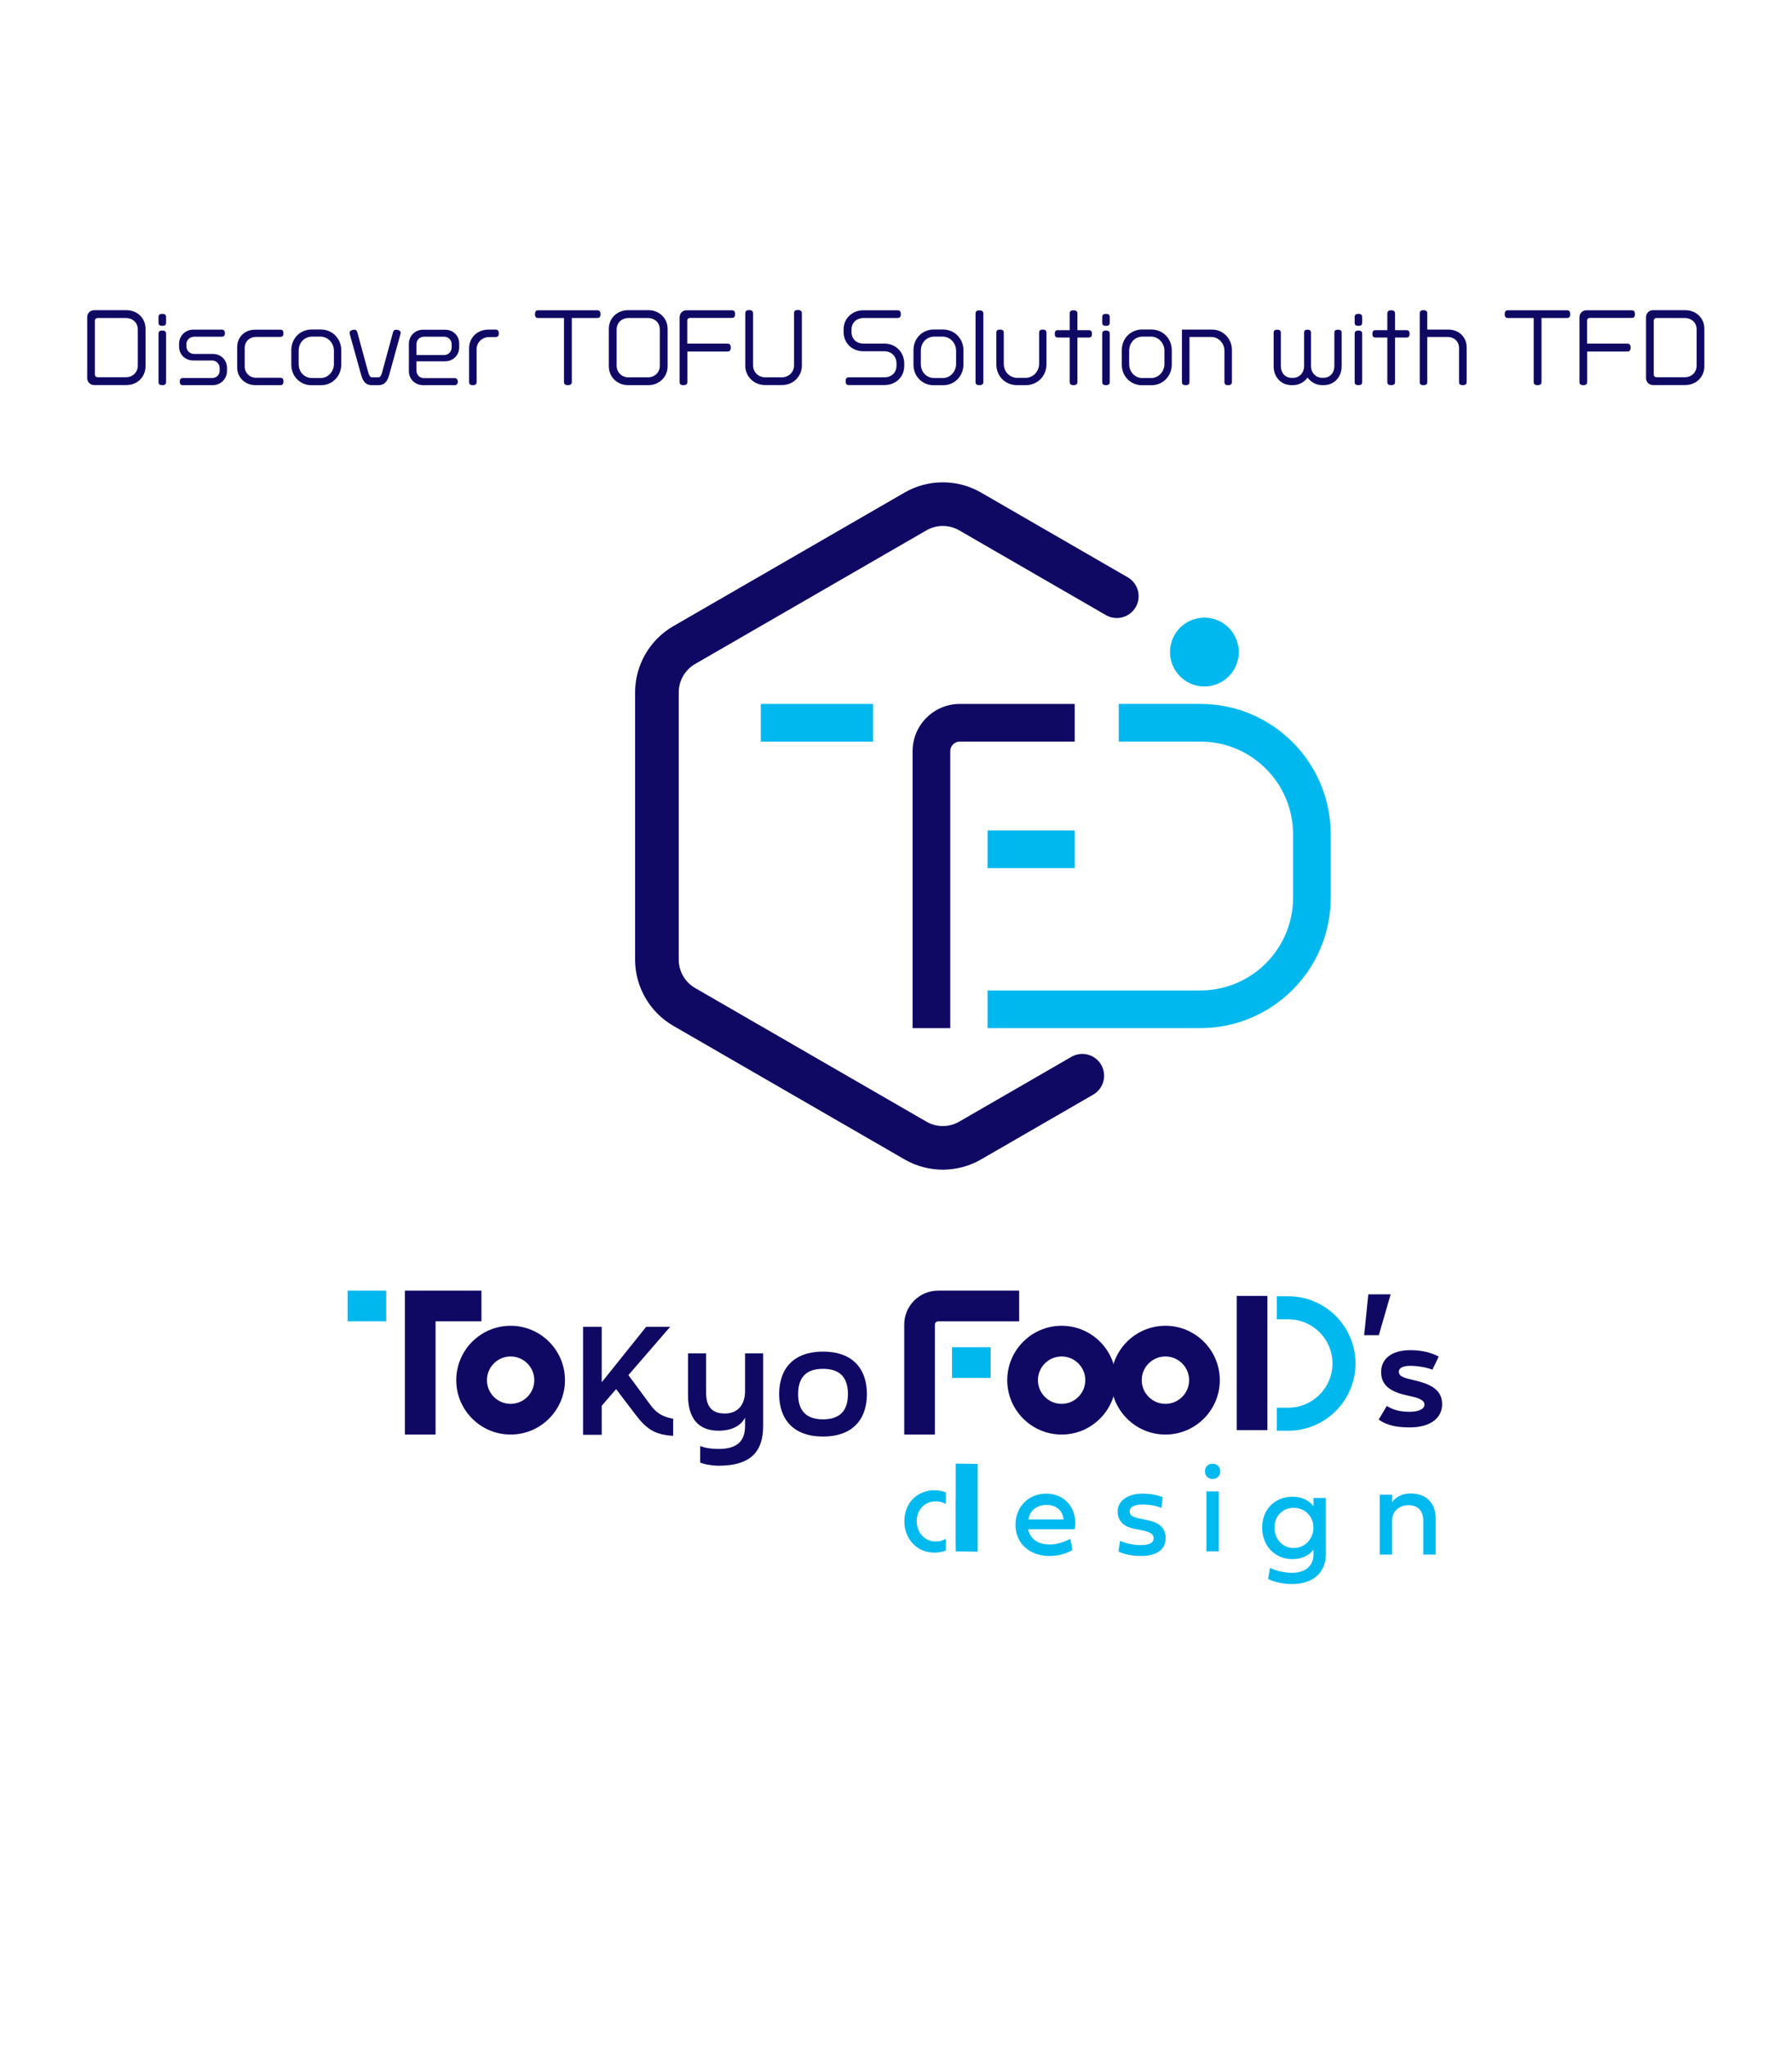
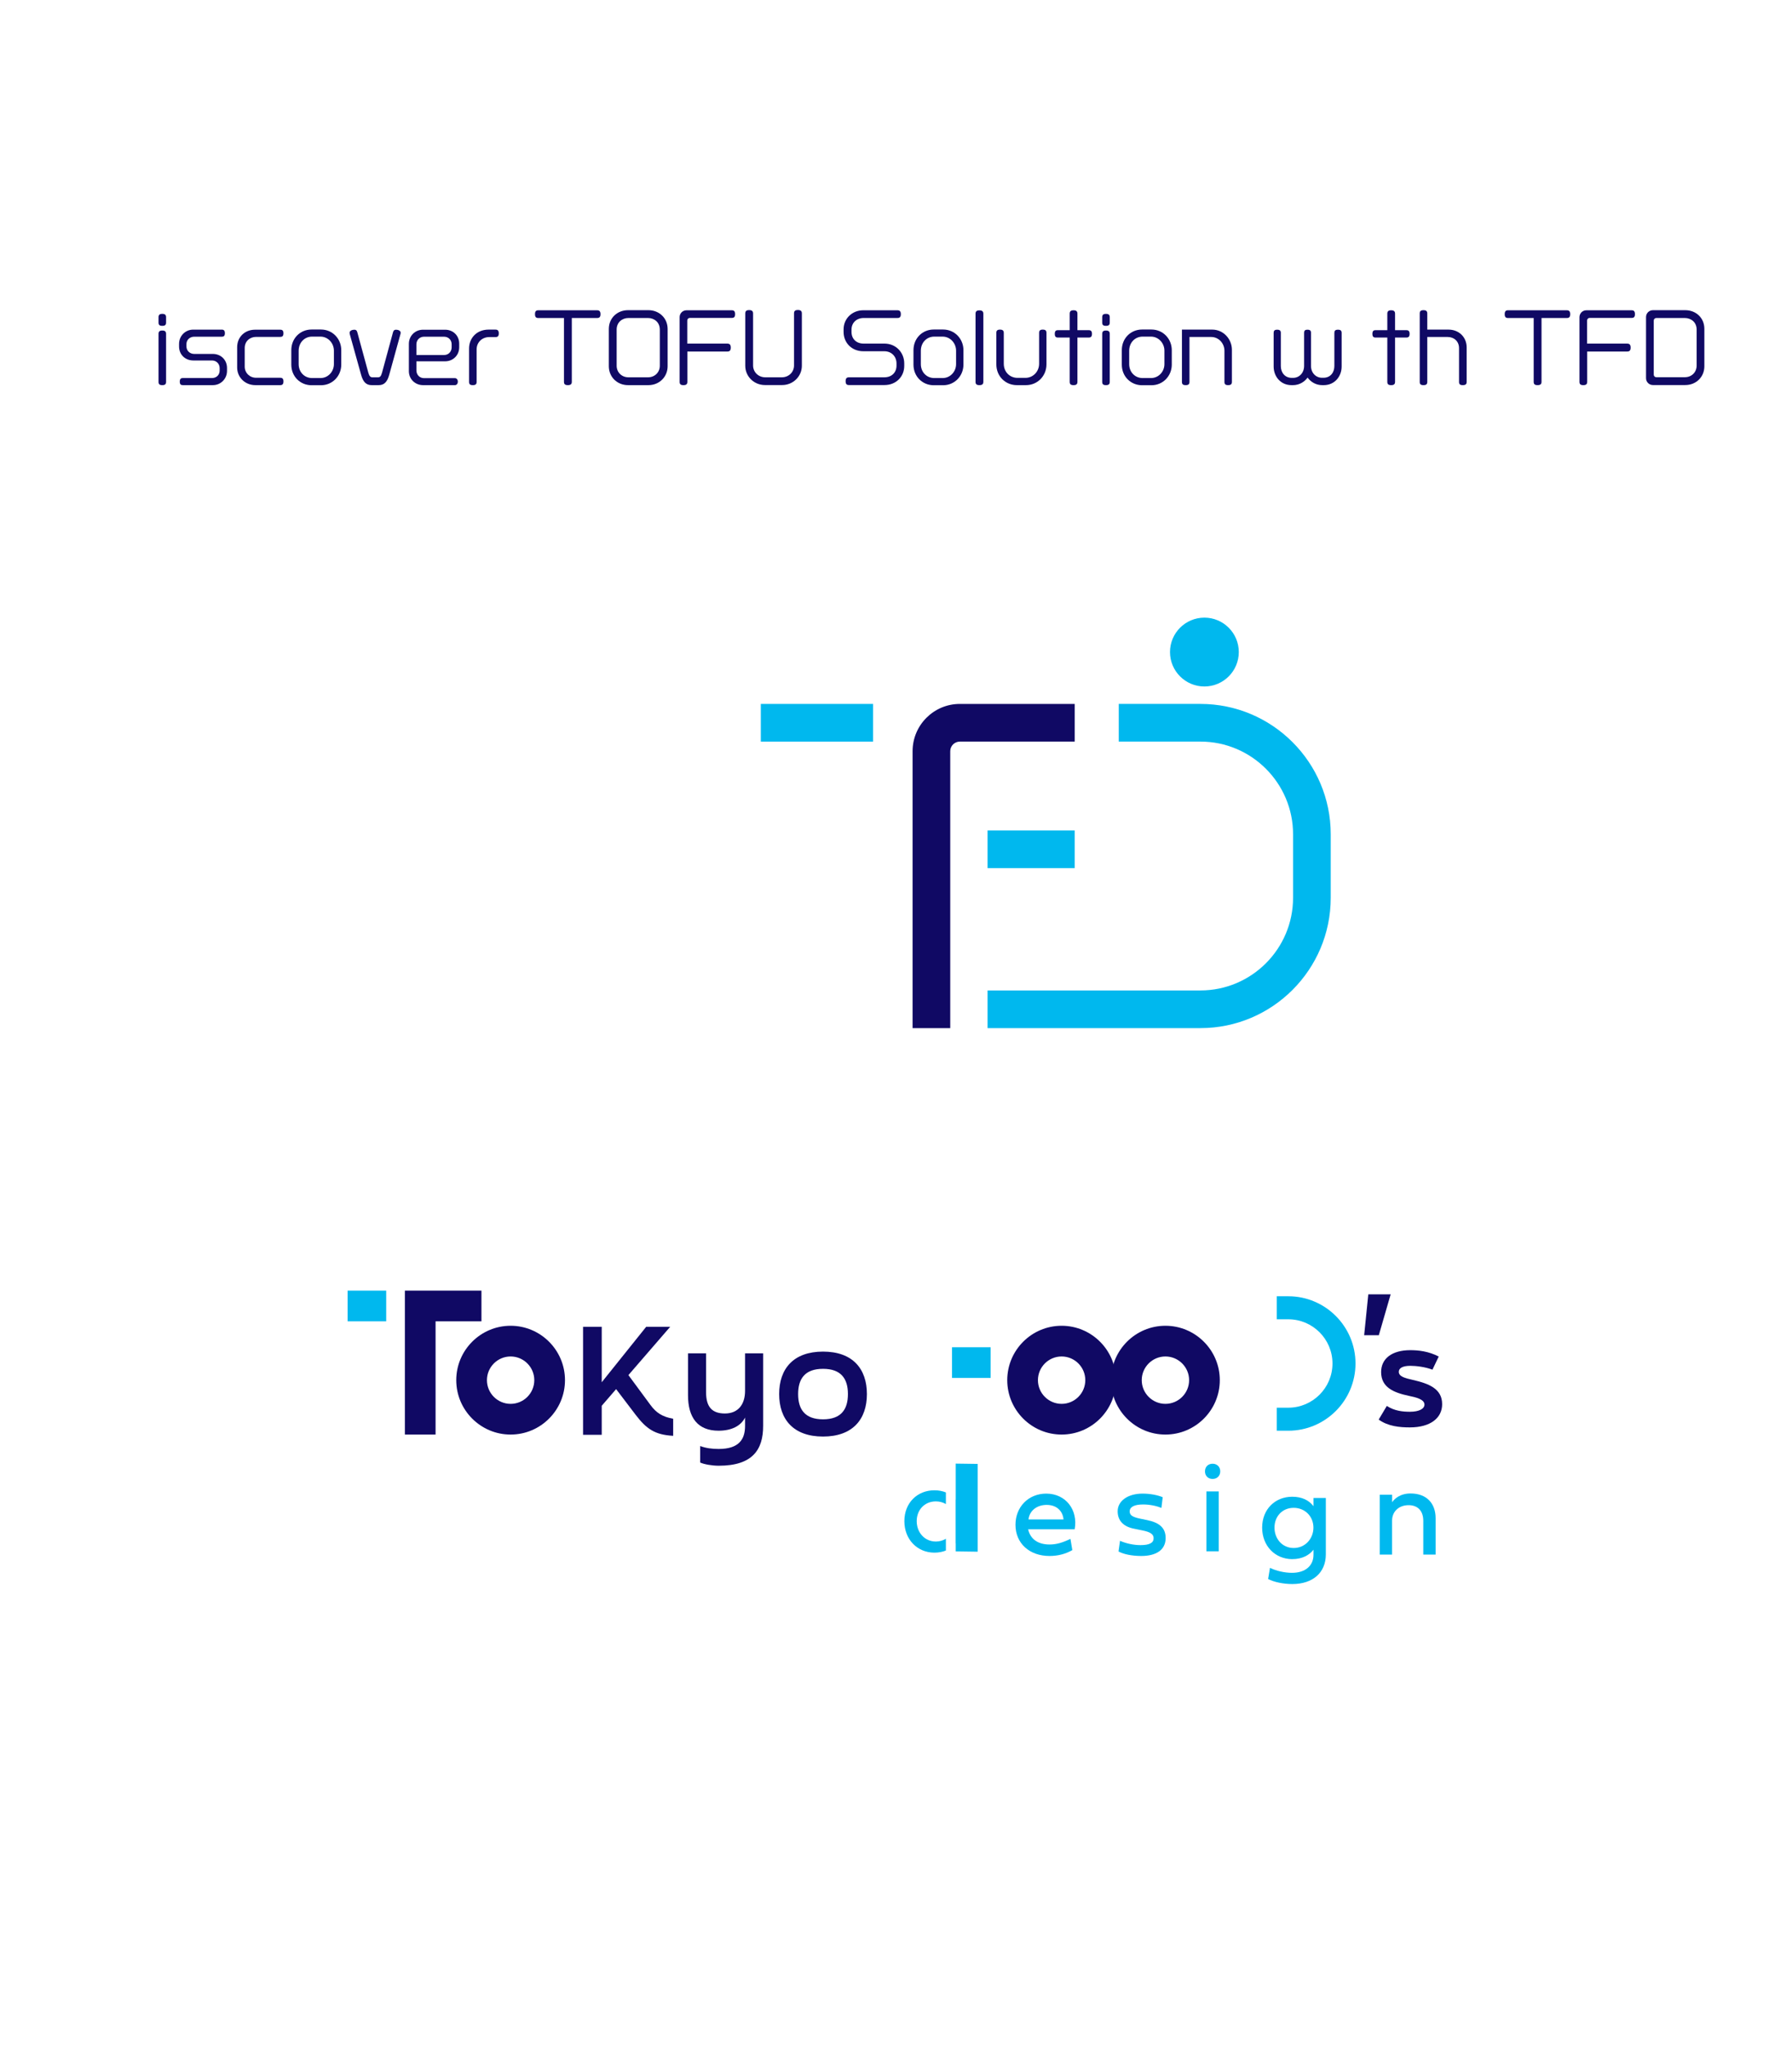
<svg xmlns="http://www.w3.org/2000/svg" version="1.1" id="レイヤー_1" x="0px" y="0px" width="233.57px" height="266.621px" viewBox="0 0 233.57 266.621" enable-background="new 0 0 233.57 266.621" xml:space="preserve">
  <g>
    <g>
      <g>
        <g>
-           <path fill="#100964" d="M122.886,152.363c-1.721,0-3.44-0.443-4.975-1.33l-30.157-17.41c-3.068-1.771-4.975-5.073-4.975-8.617      V90.185c0-3.543,1.907-6.845,4.975-8.617l30.157-17.411c3.068-1.771,6.88-1.771,9.95,0L146.989,75.2      c1.359,0.785,1.825,2.524,1.04,3.884c-0.785,1.359-2.523,1.824-3.884,1.041l-19.127-11.043c-1.314-0.759-2.948-0.76-4.263,0      L90.599,86.493c-1.315,0.759-2.132,2.174-2.132,3.692v34.822c0,1.518,0.816,2.932,2.132,3.692l30.156,17.411      c1.315,0.76,2.949,0.758,4.263,0l14.627-8.445c1.361-0.785,3.099-0.318,3.884,1.041s0.319,3.1-1.04,3.885l-14.627,8.443      C126.326,151.919,124.606,152.363,122.886,152.363z" />
-         </g>
+           </g>
      </g>
      <g>
        <g>
          <path fill="#00B8EE" d="M156.467,133.923h-27.75v-4.908h27.75c6.657,0,12.072-5.416,12.072-12.072v-8.27      c0-6.657-5.415-12.073-12.072-12.073h-10.649v-4.907h10.649c9.363,0,16.98,7.617,16.98,16.98v8.27      C173.448,126.306,165.83,133.923,156.467,133.923z" />
        </g>
      </g>
      <g>
        <g>
          <path fill="#100964" d="M123.855,133.923h-4.908V97.85c0-3.395,2.763-6.156,6.157-6.156h14.974v4.907h-14.974      c-0.688,0-1.249,0.561-1.249,1.249V133.923z" />
        </g>
      </g>
      <g>
        <g>
          <rect x="128.717" y="108.174" fill="#00B8EE" width="11.36" height="4.907" />
        </g>
      </g>
      <g>
        <g>
          <rect x="99.164" y="91.694" fill="#00B8EE" width="14.632" height="4.907" />
        </g>
      </g>
      <g>
        <g>
          <circle fill="#00B8EE" cx="156.981" cy="84.938" r="4.483" />
        </g>
      </g>
    </g>
    <g>
      <g>
        <path fill="#00B9EF" d="M139.766,201.919c-0.902,0.512-1.885,0.764-2.973,0.764c-2.624,0-4.435-1.658-4.435-4.061     c0-2.324,1.681-4.063,4.012-4.063c2.535,0,4.166,2.111,3.703,4.646h-6.066c0.284,1.275,1.274,1.982,2.786,1.982     c0.909,0,1.689-0.236,2.729-0.732L139.766,201.919z M138.62,197.923c-0.106-1.129-0.918-1.893-2.201-1.893     s-2.241,0.764-2.363,1.893H138.62z" />
      </g>
      <g>
        <path fill="#00B9EF" d="M149.5,198.005c1.585,0.324,2.43,0.99,2.43,2.346c0,1.576-1.283,2.332-3.176,2.332     c-1.187,0-2.291-0.219-2.965-0.586l0.195-1.389c0.796,0.35,1.795,0.561,2.663,0.561c1.17,0,1.715-0.291,1.715-0.893     c0-0.529-0.423-0.813-1.43-1.016l-1.153-0.236c-1.373-0.275-2.104-1.063-2.104-2.266c0-1.324,1.3-2.299,3.249-2.299     c0.959,0,1.975,0.188,2.624,0.473l-0.171,1.396c-0.634-0.277-1.56-0.455-2.371-0.455c-1.179,0-1.763,0.332-1.763,0.908     c0,0.488,0.364,0.732,1.348,0.936L149.5,198.005z" />
      </g>
      <g>
        <path fill="#00B9EF" d="M157.057,191.658c0-0.586,0.406-0.992,0.992-0.992c0.584,0,0.998,0.406,0.998,0.992     c0,0.584-0.414,0.99-0.998,0.99C157.463,192.648,157.057,192.242,157.057,191.658z M157.244,202.07v-7.797h1.608v7.797H157.244z" />
      </g>
      <g>
        <path fill="#00B9EF" d="M164.509,198.988c0-2.396,1.697-4.021,3.915-4.021c1.324,0,2.201,0.486,2.777,1.227v-1.064h1.608v7.352     c0,2.363-1.689,3.857-4.37,3.857c-1.161,0-2.412-0.26-3.151-0.658l0.243-1.453c0.829,0.406,1.918,0.65,2.868,0.65     c1.722,0,2.802-0.91,2.802-2.355v-0.658c-0.545,0.707-1.453,1.227-2.777,1.227C166.206,203.089,164.509,201.384,164.509,198.988z      M168.619,196.412c-1.503,0-2.502,1.137-2.502,2.576c0,1.438,0.999,2.656,2.502,2.656c1.502,0,2.574-1.219,2.574-2.656     C171.194,197.548,170.114,196.412,168.619,196.412z" />
      </g>
      <g>
        <path fill="#00B9EF" d="M187.119,197.765v4.734h-1.608v-4.395c0-1.291-0.707-2.039-1.917-2.039c-1.186,0-2.152,0.748-2.152,2.039     v4.395h-1.608v-7.797h1.616v0.982c0.26-0.398,0.999-1.145,2.396-1.145C185.99,194.541,187.119,195.873,187.119,197.765z" />
      </g>
      <g>
        <path fill="#00B9EF" d="M123.288,200.439c-0.376,0.225-0.813,0.363-1.304,0.363c-1.502,0-2.501-1.219-2.501-2.656     s0.999-2.574,2.501-2.574c0.489,0,0.927,0.131,1.304,0.346v-1.512c-0.424-0.172-0.911-0.279-1.498-0.279     c-2.217,0-3.915,1.625-3.915,4.02c0,2.396,1.698,4.102,3.915,4.102c0.587,0,1.074-0.107,1.498-0.279V200.439z" />
      </g>
      <g>
        <path fill="#00B9EF" d="M124.569,190.65v4.703c-0.004-0.004-0.008-0.008-0.011-0.012v2.783c0,0.008,0.002,0.016,0.002,0.021     c0,0.008-0.002,0.016-0.002,0.021v2.865c0.003-0.004,0.007-0.006,0.011-0.01v1.063l2.863,0.041v-11.436L124.569,190.65z" />
      </g>
    </g>
    <g>
      <g>
        <g>
          <path fill="#100964" d="M81.907,179.121l2.878,3.898c0.753,1.027,1.565,1.539,2.956,1.787v2.225      c-2.415-0.133-3.497-0.912-4.907-2.758l-2.53-3.326l-1.874,2.168v3.783h-2.434v-14.07h2.434v7.225l5.795-7.225h3.129      L81.907,179.121z" />
        </g>
        <g>
          <path fill="#100964" d="M97.112,176.289h2.357v9.449c0,3.1-1.372,5.189-5.795,5.189c-0.811,0-1.874-0.17-2.415-0.418v-2.148      c0.772,0.285,1.564,0.381,2.415,0.381c2.646,0,3.438-1.254,3.438-3.004v-1.084c-0.56,1.104-1.777,1.711-3.458,1.711      c-2.686,0-3.979-1.672-3.979-4.639v-5.438h2.356v5.076c0,1.92,0.792,2.758,2.454,2.758c1.738,0,2.627-1.199,2.627-2.947V176.289      z" />
        </g>
        <g>
          <path fill="#100964" d="M101.556,181.593c0-3.289,1.854-5.533,5.718-5.533c3.863,0,5.718,2.244,5.718,5.533      s-1.854,5.533-5.718,5.533C103.41,187.126,101.556,184.882,101.556,181.593z M110.519,181.593c0-1.996-0.889-3.289-3.245-3.289      c-2.357,0-3.246,1.293-3.246,3.289s0.889,3.289,3.246,3.289C109.631,184.882,110.519,183.589,110.519,181.593z" />
        </g>
      </g>
      <g>
        <g>
          <path fill="#100964" d="M179.698,184.916l1.06-1.779c1.004,0.656,2.081,0.76,3.011,0.76c1.227,0,1.896-0.398,1.896-0.934      c0-0.691-1.115-0.951-2.044-1.141c-1.952-0.416-3.605-1.09-3.605-3.096c0-1.729,1.375-2.852,3.81-2.852      c1.022,0,2.379,0.139,3.698,0.83l-0.817,1.711c-0.948-0.363-2.156-0.502-2.881-0.502c-1.022,0-1.505,0.313-1.505,0.779      c0,0.621,0.817,0.83,1.821,1.055c2.118,0.482,3.828,1.158,3.828,3.162c0,1.816-1.543,3.025-4.2,3.025      C182.431,185.935,180.925,185.798,179.698,184.916z" />
        </g>
      </g>
      <g>
        <path fill="#100964" d="M178.345,168.603h2.913l-1.54,5.32h-1.913L178.345,168.603z" />
      </g>
      <g>
        <path fill="#100964" d="M66.554,186.867c-3.907,0-7.086-3.178-7.086-7.086s3.179-7.086,7.086-7.086s7.086,3.178,7.086,7.086     S70.461,186.867,66.554,186.867z M66.554,176.695c-1.702,0-3.086,1.385-3.086,3.086s1.385,3.086,3.086,3.086     s3.086-1.385,3.086-3.086S68.256,176.695,66.554,176.695z" />
      </g>
      <g>
        <path fill="#100964" d="M138.372,186.867c-3.908,0-7.087-3.178-7.087-7.086s3.179-7.086,7.087-7.086     c3.907,0,7.086,3.178,7.086,7.086S142.28,186.867,138.372,186.867z M138.372,176.695c-1.702,0-3.087,1.385-3.087,3.086     s1.385,3.086,3.087,3.086c1.701,0,3.086-1.385,3.086-3.086S140.073,176.695,138.372,176.695z" />
      </g>
      <g>
        <path fill="#100964" d="M151.902,186.867c-3.908,0-7.087-3.178-7.087-7.086s3.179-7.086,7.087-7.086s7.087,3.178,7.087,7.086     S155.81,186.867,151.902,186.867z M151.902,176.695c-1.702,0-3.087,1.385-3.087,3.086s1.385,3.086,3.087,3.086     s3.087-1.385,3.087-3.086S153.604,176.695,151.902,176.695z" />
      </g>
      <g>
        <polygon fill="#100964" points="56.772,186.867 52.772,186.867 52.772,168.117 62.752,168.117 62.752,172.117 56.772,172.117         " />
      </g>
      <g>
-         <path fill="#100964" d="M121.857,186.867h-4v-14.33c0-2.438,1.983-4.42,4.421-4.42h10.559v4h-10.559     c-0.232,0-0.421,0.188-0.421,0.42V186.867z" />
-       </g>
+         </g>
      <g>
        <g>
          <path fill="#00B8EE" d="M167.917,186.367h-1.5v-3h1.5c3.176,0,5.759-2.582,5.759-5.758s-2.583-5.758-5.759-5.758h-1.5v-3h1.5      c4.83,0,8.759,3.93,8.759,8.758C176.676,182.439,172.747,186.367,167.917,186.367z" />
        </g>
        <g>
-           <rect x="161.197" y="168.806" fill="#100964" width="4" height="17.48" />
-         </g>
+           </g>
      </g>
      <g>
        <rect x="45.307" y="168.117" fill="#00B8EE" width="5.03" height="4" />
      </g>
      <g>
        <rect x="124.086" y="175.492" fill="#00B8EE" width="5.03" height="4" />
      </g>
    </g>
  </g>
  <g>
-     <path fill="#100964" d="M16.473,50.156h-4.21c-0.503,0-0.899-0.396-0.899-0.899v-7.952c0-0.504,0.396-0.899,0.899-0.899h4.222   c1.367,0,2.483,0.983,2.483,2.435v4.869C18.968,49.077,17.925,50.156,16.473,50.156z M17.96,42.924   c0-0.923-0.695-1.499-1.547-1.499h-3.706c-0.192,0-0.336,0.144-0.336,0.335v7.04c0,0.192,0.144,0.336,0.336,0.336h3.706   c0.912,0,1.547-0.66,1.547-1.511V42.924z" />
    <path fill="#100964" d="M21.156,42.444c-0.372,0-0.492-0.132-0.492-0.419v-0.708c0-0.288,0.12-0.432,0.492-0.432   c0.36,0,0.492,0.144,0.492,0.432v0.708C21.648,42.313,21.516,42.444,21.156,42.444z M21.156,50.168   c-0.372,0-0.492-0.132-0.492-0.42v-6.261c0-0.288,0.12-0.432,0.492-0.432c0.36,0,0.492,0.144,0.492,0.432v6.261   C21.648,50.036,21.516,50.168,21.156,50.168z" />
    <path fill="#100964" d="M27.741,50.168h-3.91c-0.264,0-0.396-0.108-0.396-0.456c0-0.348,0.132-0.468,0.396-0.468h3.802   c0.576,0,0.996-0.408,0.996-0.971V47.95c0-0.552-0.42-0.996-0.996-0.996h-2.447c-1.043,0-1.847-0.756-1.847-1.823v-0.335   c0-1.043,0.815-1.859,1.847-1.859h3.718c0.264,0,0.408,0.12,0.408,0.468c0,0.348-0.144,0.456-0.408,0.456h-3.598   c-0.563,0-1.007,0.408-1.007,0.971v0.288c0,0.563,0.444,0.983,1.007,0.983h2.435c1.043,0,1.847,0.768,1.847,1.835v0.372   C29.589,49.353,28.773,50.168,27.741,50.168z" />
    <path fill="#100964" d="M36.525,50.168h-3.238c-1.367,0-2.375-1.032-2.375-2.291v-2.65c0-1.367,1.043-2.279,2.315-2.279h3.31   c0.264,0,0.408,0.12,0.408,0.468c0,0.36-0.144,0.468-0.408,0.468h-3.154c-0.804,0-1.487,0.552-1.487,1.451v2.423   c0,0.803,0.624,1.451,1.5,1.451h3.13c0.276,0,0.42,0.12,0.42,0.479S36.801,50.168,36.525,50.168z" />
    <path fill="#100964" d="M41.83,50.18h-1.223c-1.451,0-2.639-1.115-2.639-2.687v-1.871c0-1.583,1.188-2.698,2.639-2.698h1.223   c1.523,0,2.651,1.223,2.651,2.687v1.883C44.481,48.957,43.353,50.18,41.83,50.18z M43.521,45.671c0-0.959-0.756-1.823-1.751-1.823   h-1.091c-0.983,0-1.751,0.768-1.751,1.847v1.727c0,1.067,0.768,1.823,1.751,1.823h1.091c0.996,0,1.751-0.839,1.751-1.811V45.671z" />
    <path fill="#100964" d="M52.197,43.512l-1.463,5.301c-0.264,0.959-0.672,1.355-1.379,1.355h-0.911   c-0.708,0-1.116-0.396-1.379-1.355l-1.475-5.289c-0.012-0.06-0.024-0.12-0.024-0.168c0-0.3,0.372-0.408,0.624-0.408   c0.216,0,0.324,0.108,0.384,0.336l1.439,5.277c0.12,0.444,0.288,0.588,0.516,0.588h0.744c0.24,0,0.384-0.12,0.516-0.588   l1.439-5.289c0.06-0.216,0.168-0.324,0.384-0.324c0.252,0,0.612,0.108,0.612,0.396C52.22,43.404,52.208,43.452,52.197,43.512z" />
    <path fill="#100964" d="M58.017,47.062h-3.742v1.175c0,0.6,0.432,1.02,0.996,1.02h4.03c0.204,0,0.372,0.18,0.372,0.456   s-0.168,0.456-0.372,0.456h-4.15c-1.043,0-1.859-0.78-1.859-1.823v-3.55c0-1.043,0.804-1.847,1.847-1.847h2.878   c1.043,0,1.835,0.768,1.835,1.811v0.479C59.852,46.271,59.061,47.062,58.017,47.062z M58.869,44.855   c0-0.576-0.42-0.995-0.996-0.995h-2.603c-0.563,0-0.996,0.419-0.996,0.995v1.392h3.598c0.576,0,0.996-0.432,0.996-1.008V44.855z" />
    <path fill="#100964" d="M64.581,43.908h-0.803c-0.972,0-1.655,0.708-1.655,1.607v4.234c0,0.288-0.132,0.42-0.492,0.42   c-0.372,0-0.492-0.132-0.492-0.42v-4.354c0-1.391,1.031-2.459,2.531-2.459h0.911c0.288,0,0.432,0.132,0.432,0.492   C65.013,43.788,64.869,43.908,64.581,43.908z" />
    <path fill="#100964" d="M77.827,41.425h-3.298v8.311c0,0.288-0.132,0.432-0.516,0.432s-0.504-0.144-0.504-0.432v-8.311h-3.346   c-0.288,0-0.432-0.12-0.432-0.504c0-0.372,0.144-0.504,0.432-0.504h7.664c0.288,0,0.443,0.132,0.443,0.504   C78.271,41.305,78.115,41.425,77.827,41.425z" />
    <path fill="#100964" d="M84.512,50.168h-2.651c-1.451,0-2.506-1.092-2.506-2.459v-4.857c0-1.452,1.127-2.447,2.495-2.447h2.674   c1.355,0,2.495,0.995,2.495,2.447v4.857C87.019,49.077,85.951,50.168,84.512,50.168z M85.999,42.924   c0-0.923-0.695-1.499-1.535-1.499H81.91c-0.84,0-1.535,0.576-1.535,1.499v4.725c0,0.828,0.635,1.5,1.547,1.5h2.531   c0.912,0,1.547-0.672,1.547-1.5V42.924z" />
    <path fill="#100964" d="M95.383,41.413h-5.469c-0.192,0-0.336,0.144-0.336,0.336v3.01h5.217c0.3,0,0.456,0.132,0.456,0.516   c0,0.396-0.156,0.516-0.456,0.516h-5.205v3.946c0,0.288-0.132,0.432-0.504,0.432c-0.384,0-0.504-0.144-0.504-0.432v-8.419   c0-0.504,0.396-0.9,0.9-0.9h5.9c0.288,0,0.432,0.132,0.432,0.504S95.671,41.413,95.383,41.413z" />
    <path fill="#100964" d="M101.948,50.156h-2.243c-1.451,0-2.567-1.139-2.567-2.507v-6.812c0-0.288,0.12-0.444,0.504-0.444   s0.516,0.156,0.516,0.444v6.776c0,0.839,0.672,1.535,1.595,1.535h2.147c0.923,0,1.595-0.696,1.595-1.535v-6.789   c0-0.288,0.12-0.443,0.504-0.443s0.516,0.156,0.516,0.443v6.824C104.515,49.017,103.387,50.156,101.948,50.156z" />
    <path fill="#100964" d="M115.292,50.156h-4.641c-0.288,0-0.432-0.12-0.432-0.504c0-0.372,0.144-0.503,0.432-0.503h4.605   c0.995,0,1.595-0.648,1.595-1.523v-0.288c0-0.899-0.648-1.583-1.583-1.583h-2.734c-1.523,0-2.579-1.104-2.579-2.519V42.9   c0-1.416,1.127-2.483,2.566-2.483h4.45c0.288,0,0.444,0.132,0.444,0.504c0,0.384-0.156,0.504-0.444,0.504h-4.401   c-0.948,0-1.583,0.635-1.583,1.511v0.3c0,0.911,0.624,1.523,1.595,1.523h2.71c1.476,0,2.567,1.151,2.567,2.579v0.324   C117.86,49.077,116.78,50.156,115.292,50.156z" />
    <path fill="#100964" d="M122.925,50.18h-1.224c-1.451,0-2.639-1.115-2.639-2.687v-1.871c0-1.583,1.188-2.698,2.639-2.698h1.224   c1.523,0,2.65,1.223,2.65,2.687v1.883C125.575,48.957,124.448,50.18,122.925,50.18z M124.616,45.671   c0-0.959-0.756-1.823-1.752-1.823h-1.091c-0.983,0-1.751,0.768-1.751,1.847v1.727c0,1.067,0.768,1.823,1.751,1.823h1.091   c0.996,0,1.752-0.839,1.752-1.811V45.671z" />
    <path fill="#100964" d="M127.655,50.168c-0.384,0-0.504-0.144-0.504-0.432v-8.863c0-0.288,0.12-0.444,0.504-0.444   s0.516,0.156,0.516,0.444v8.863C128.17,50.024,128.038,50.168,127.655,50.168z" />
    <path fill="#100964" d="M133.725,50.168h-1.188c-1.451,0-2.675-1.104-2.675-2.723v-4.078c0-0.288,0.12-0.432,0.479-0.432   c0.36,0,0.492,0.144,0.492,0.432v4.006c0,1.103,0.804,1.847,1.787,1.847h1.031c1.02,0,1.787-0.839,1.787-1.835v-4.03   c0-0.276,0.12-0.42,0.479-0.42c0.36,0,0.48,0.144,0.48,0.42v4.102C136.4,48.957,135.248,50.168,133.725,50.168z" />
    <path fill="#100964" d="M141.908,43.968h-1.475v5.769c0,0.288-0.132,0.432-0.504,0.432c-0.384,0-0.504-0.144-0.504-0.432v-5.769   h-1.535c-0.275,0-0.408-0.12-0.408-0.48s0.133-0.479,0.408-0.479h1.535v-2.147c0-0.288,0.12-0.444,0.504-0.444   c0.372,0,0.504,0.156,0.504,0.444v2.147h1.475c0.276,0,0.42,0.12,0.42,0.479S142.185,43.968,141.908,43.968z" />
    <path fill="#100964" d="M144.154,42.444c-0.371,0-0.491-0.132-0.491-0.419v-0.708c0-0.288,0.12-0.432,0.491-0.432   c0.36,0,0.492,0.144,0.492,0.432v0.708C144.646,42.313,144.514,42.444,144.154,42.444z M144.154,50.168   c-0.371,0-0.491-0.132-0.491-0.42v-6.261c0-0.288,0.12-0.432,0.491-0.432c0.36,0,0.492,0.144,0.492,0.432v6.261   C144.646,50.036,144.514,50.168,144.154,50.168z" />
    <path fill="#100964" d="M150.08,50.18h-1.224c-1.451,0-2.639-1.115-2.639-2.687v-1.871c0-1.583,1.188-2.698,2.639-2.698h1.224   c1.522,0,2.65,1.223,2.65,2.687v1.883C152.731,48.957,151.603,50.18,150.08,50.18z M151.771,45.671   c0-0.959-0.755-1.823-1.751-1.823h-1.091c-0.983,0-1.751,0.768-1.751,1.847v1.727c0,1.067,0.768,1.823,1.751,1.823h1.091   c0.996,0,1.751-0.839,1.751-1.811V45.671z" />
    <path fill="#100964" d="M160.074,50.168c-0.359,0-0.479-0.132-0.479-0.42v-4.054c0-0.959-0.744-1.799-1.728-1.799h-2.83v5.853   c0,0.288-0.132,0.42-0.492,0.42c-0.371,0-0.491-0.132-0.491-0.42v-6.813h3.958c1.451,0,2.555,1.235,2.555,2.627v4.186   C160.567,50.036,160.435,50.168,160.074,50.168z" />
    <path fill="#100964" d="M172.542,50.168h-0.204c-0.779,0-1.475-0.384-1.906-0.984c-0.432,0.6-1.128,0.984-1.907,0.984h-0.192   c-1.415,0-2.326-1.127-2.326-2.423v-4.39c0-0.264,0.107-0.408,0.468-0.408c0.348,0,0.468,0.144,0.468,0.408v4.33   c0,0.84,0.527,1.535,1.427,1.535h0.168c0.815,0,1.439-0.647,1.439-1.559v-4.317c0-0.264,0.107-0.396,0.443-0.396   s0.456,0.132,0.456,0.396v4.317c0,0.912,0.636,1.547,1.439,1.547h0.18c0.924,0,1.427-0.696,1.427-1.535v-4.306   c0-0.276,0.108-0.42,0.468-0.42c0.36,0,0.48,0.144,0.48,0.42v4.377C174.869,49.053,173.946,50.168,172.542,50.168z" />
-     <path fill="#100964" d="M177.057,42.444c-0.371,0-0.491-0.132-0.491-0.419v-0.708c0-0.288,0.12-0.432,0.491-0.432   c0.36,0,0.492,0.144,0.492,0.432v0.708C177.549,42.313,177.417,42.444,177.057,42.444z M177.057,50.168   c-0.371,0-0.491-0.132-0.491-0.42v-6.261c0-0.288,0.12-0.432,0.491-0.432c0.36,0,0.492,0.144,0.492,0.432v6.261   C177.549,50.036,177.417,50.168,177.057,50.168z" />
    <path fill="#100964" d="M183.307,43.968h-1.475v5.769c0,0.288-0.132,0.432-0.504,0.432c-0.384,0-0.504-0.144-0.504-0.432v-5.769   h-1.535c-0.275,0-0.408-0.12-0.408-0.48s0.133-0.479,0.408-0.479h1.535v-2.147c0-0.288,0.12-0.444,0.504-0.444   c0.372,0,0.504,0.156,0.504,0.444v2.147h1.475c0.276,0,0.42,0.12,0.42,0.479S183.583,43.968,183.307,43.968z" />
    <path fill="#100964" d="M190.661,50.168c-0.372,0-0.491-0.132-0.491-0.42v-4.402c0-0.911-0.684-1.451-1.476-1.451h-2.662v5.853   c0,0.288-0.133,0.42-0.492,0.42c-0.372,0-0.492-0.132-0.492-0.42v-8.911c0-0.288,0.12-0.432,0.492-0.432   c0.359,0,0.492,0.144,0.492,0.432v2.099h2.782c1.283,0,2.351,0.924,2.351,2.327v4.485   C191.165,50.036,191.033,50.168,190.661,50.168z" />
    <path fill="#100964" d="M204.22,41.425h-3.298v8.311c0,0.288-0.132,0.432-0.516,0.432s-0.504-0.144-0.504-0.432v-8.311h-3.346   c-0.288,0-0.433-0.12-0.433-0.504c0-0.372,0.145-0.504,0.433-0.504h7.663c0.288,0,0.444,0.132,0.444,0.504   C204.664,41.305,204.508,41.425,204.22,41.425z" />
    <path fill="#100964" d="M212.668,41.413h-5.469c-0.192,0-0.336,0.144-0.336,0.336v3.01h5.217c0.3,0,0.456,0.132,0.456,0.516   c0,0.396-0.156,0.516-0.456,0.516h-5.205v3.946c0,0.288-0.132,0.432-0.503,0.432c-0.385,0-0.504-0.144-0.504-0.432v-8.419   c0-0.504,0.396-0.9,0.899-0.9h5.9c0.288,0,0.432,0.132,0.432,0.504S212.956,41.413,212.668,41.413z" />
    <path fill="#100964" d="M219.653,50.156h-4.209c-0.504,0-0.899-0.396-0.899-0.899v-7.952c0-0.504,0.396-0.899,0.899-0.899h4.222   c1.367,0,2.482,0.983,2.482,2.435v4.869C222.148,49.077,221.104,50.156,219.653,50.156z M221.14,42.924   c0-0.923-0.695-1.499-1.547-1.499h-3.706c-0.192,0-0.336,0.144-0.336,0.335v7.04c0,0.192,0.144,0.336,0.336,0.336h3.706   c0.911,0,1.547-0.66,1.547-1.511V42.924z" />
  </g>
</svg>